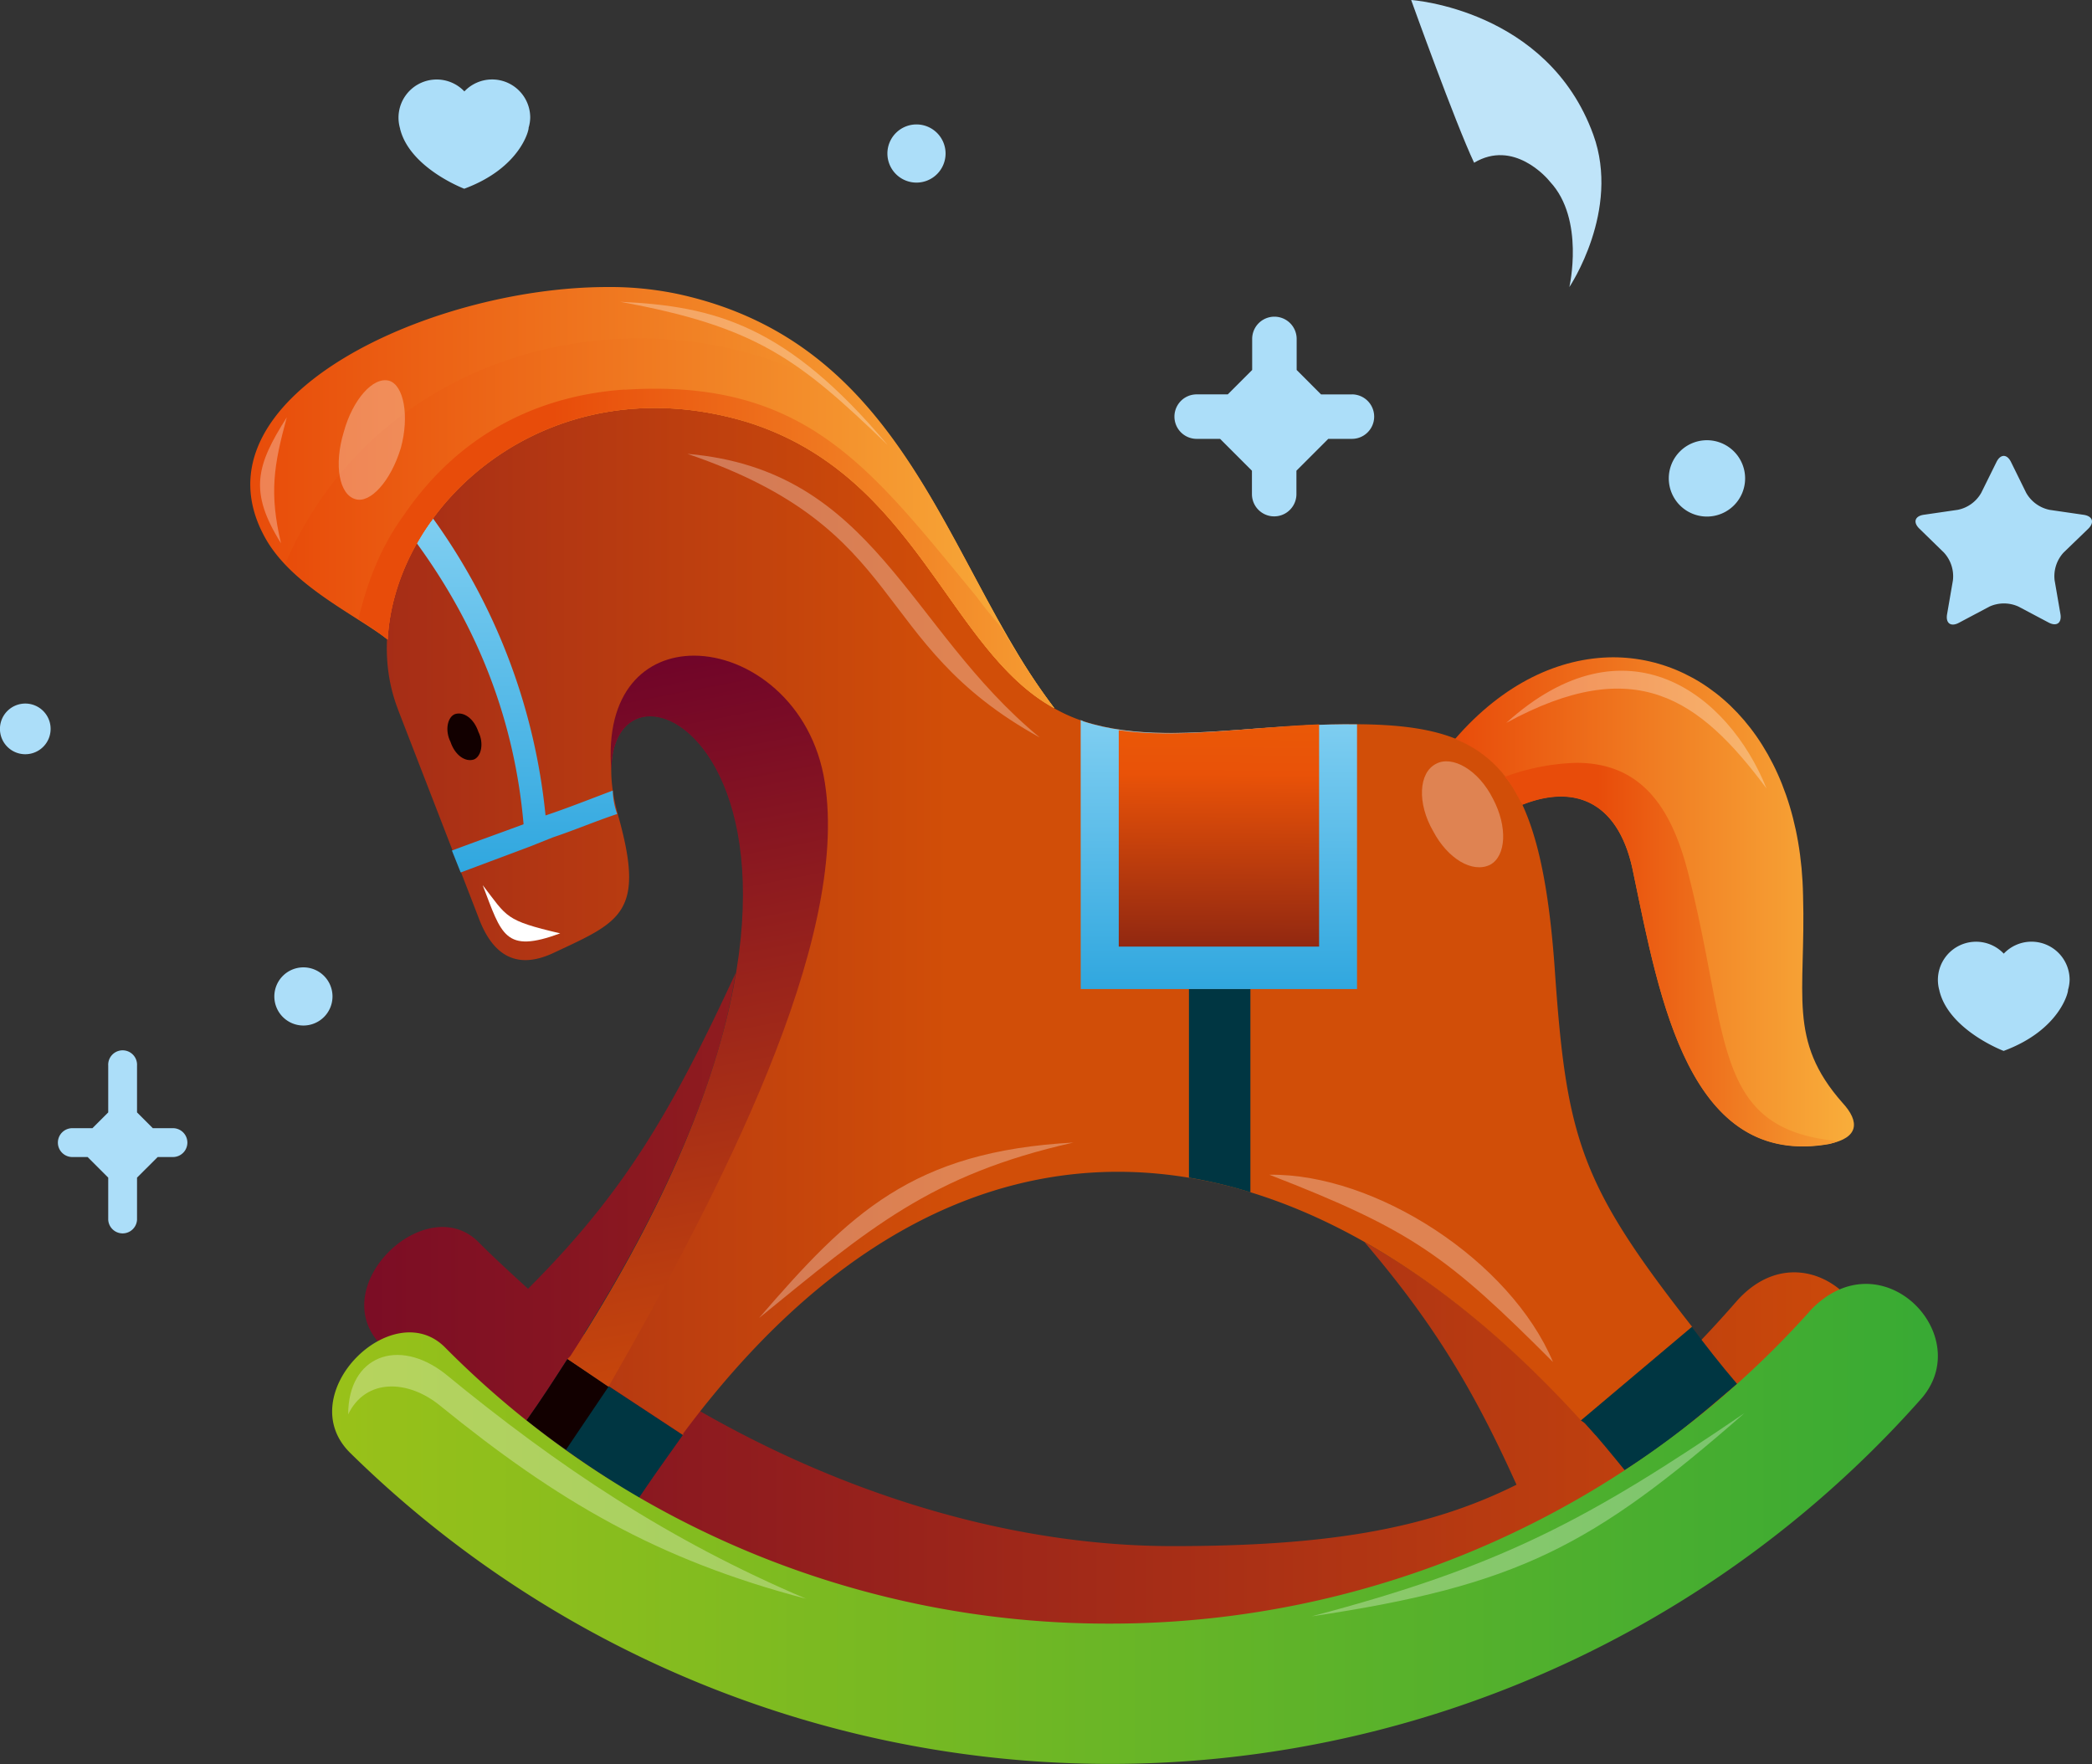
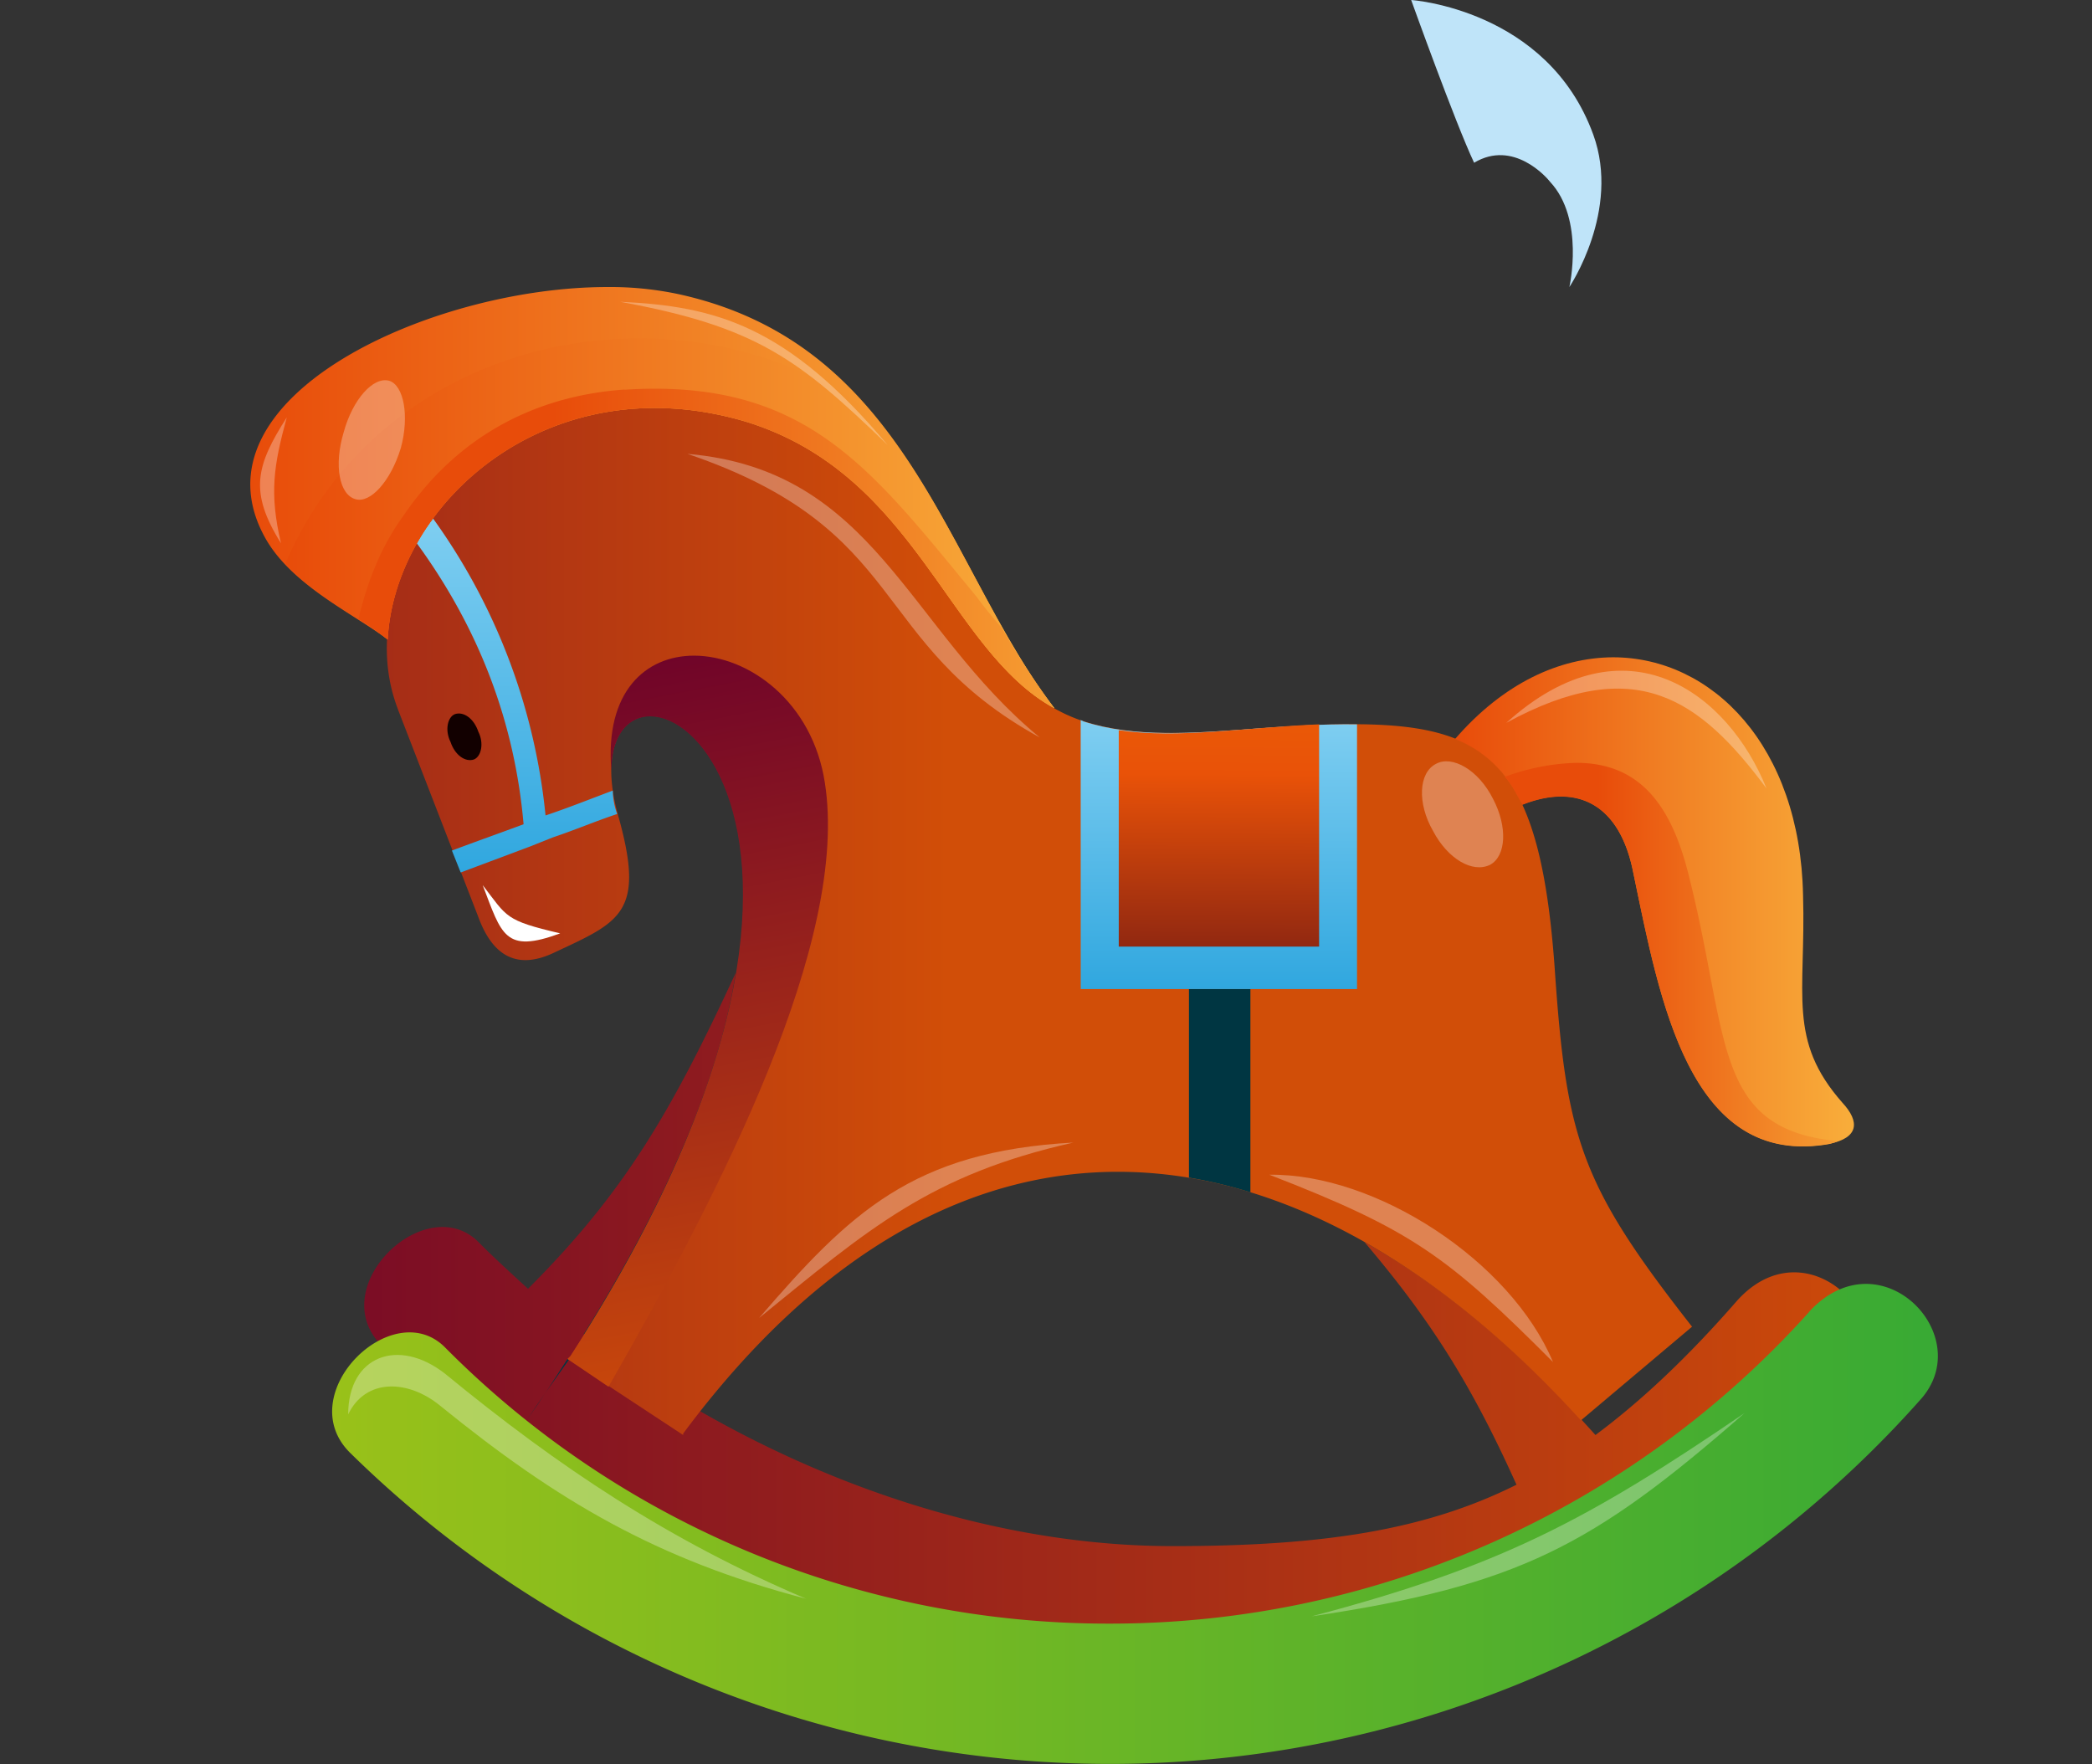
<svg xmlns="http://www.w3.org/2000/svg" xmlns:xlink="http://www.w3.org/1999/xlink" viewBox="0 0 446.71 376.67">
  <rect x="0" y="0" width="446.71" height="376.67" fill="#333333" stroke="none" />
  <defs>
    <linearGradient id="GradientFill_5" x1="260.94" y1="69.42" x2="259.82" y2="253.77" gradientUnits="userSpaceOnUse">
      <stop offset="0" stop-color="#f28d00" />
      <stop offset=".52" stop-color="#e95208" />
      <stop offset=".91" stop-color="#3e0019" />
      <stop offset="1" stop-color="#3e0019" />
    </linearGradient>
    <linearGradient id="GradientFill_7" x1="70.89" y1="325.41" x2="413.8" y2="325.41" gradientUnits="userSpaceOnUse">
      <stop offset="0" stop-color="#99c119" />
      <stop offset="1" stop-color="#38aa34" />
    </linearGradient>
    <linearGradient id="GradientFill_2" x1="-67.87" y1="196.73" x2="202.74" y2="196.73" gradientUnits="userSpaceOnUse">
      <stop offset="0" stop-color="#700429" />
      <stop offset="1" stop-color="#d14e08" />
    </linearGradient>
    <linearGradient id="GradientFill_3" x1="132.14" y1="142.39" x2="166.28" y2="320.59" gradientUnits="userSpaceOnUse">
      <stop offset="0" stop-color="#700429" />
      <stop offset=".93" stop-color="#d14e08" />
      <stop offset="1" stop-color="#d34e08" />
    </linearGradient>
    <linearGradient id="GradientFill_4" x1="110.41" y1="110.65" x2="110.41" y2="186.21" gradientUnits="userSpaceOnUse">
      <stop offset="0" stop-color="#7fcef1" />
      <stop offset="1" stop-color="#30a7df" />
    </linearGradient>
    <linearGradient id="GradientFill_4-2" x1="260.28" y1="153.74" x2="260.28" y2="211.19" xlink:href="#GradientFill_4" />
    <linearGradient id="GradientFill_1" x1="31.5" y1="284.09" x2="428.76" y2="284.09" gradientUnits="userSpaceOnUse">
      <stop offset="0" stop-color="#700429" />
      <stop offset=".98" stop-color="#d14e08" />
      <stop offset="1" stop-color="#e67600" />
    </linearGradient>
    <linearGradient id="GradientFill_6" x1="53.45" y1="106.27" x2="250.74" y2="106.27" gradientUnits="userSpaceOnUse">
      <stop offset="0" stop-color="#e84c0a" />
      <stop offset="1" stop-color="#fbbc42" />
    </linearGradient>
    <linearGradient id="GradientFill_6-2" x1="60.92" y1="111.74" x2="249.62" y2="111.74" xlink:href="#GradientFill_6" />
    <linearGradient id="GradientFill_6-3" x1="118.04" y1="117.1" x2="266.66" y2="117.1" xlink:href="#GradientFill_6" />
    <linearGradient id="GradientFill_6-4" x1="310.7" y1="192.6" x2="408.57" y2="192.6" xlink:href="#GradientFill_6" />
    <linearGradient id="GradientFill_6-5" x1="341.2" y1="203.85" x2="412.39" y2="203.85" xlink:href="#GradientFill_6" />
    <style>.cls-15,.cls-17,.cls-2,.cls-3{fill-rule:evenodd}.cls-2{fill:#003642}.cls-3{fill:#120000}.cls-15{fill:#fff;opacity:.3}.cls-17{fill:#acdef9}</style>
  </defs>
  <g id="Слой_2" data-name="Слой 2">
    <g id="Слой_1-2" data-name="Слой 1">
      <path d="M112.75 275.19c-3.74-3.43-7.18-6.55-10.61-10C90.9 254 69 274.88 81.53 287.37c4.06 4.06 14.68 14.05 18.73 17.48a229.36 229.36 0 0 0 150.18 55.58c69 0 102.41-16.24 144.88-64.32 11.86-13.42-9.37-35-24.36-18.42-10.61 12.18-20.6 21.54-30.28 28.73-15.93-17.8-32.48-31.85-49.34-41.22 14.06 16.55 22.8 30.29 32.48 51.83-19.36 9.68-41.22 13.11-73.38 13.11-45 0-90.85-18.73-125.82-45.27 19.67-31.53 29.35-57.14 32.47-77.12-13.74 29.66-23.73 46.84-44.34 67.44Z" style="fill:url(#GradientFill_1);fill-rule:evenodd" />
-       <path class="cls-2" d="M121.18 290.18c-2.81 4.37-5.62 8.74-8.74 13.11a216.08 216.08 0 0 0 24 16.55c3.12-4.68 6.25-9 9.37-13.42Z" />
-       <path class="cls-3" d="M121.18 290.18c-2.81 4.37-5.62 8.74-8.74 13.11 2.81 2.19 5.62 4.37 8.43 6.25l9.06-13.43Z" />
-       <path class="cls-2" d="m337.55 303.29.94.63c2.81 3.12 5.62 6.55 8.43 10 9.37-5.93 15.61-11.24 24-18.42-3.74-4.37-6.87-8.43-9.68-12.18Z" />
+       <path class="cls-2" d="M121.18 290.18c-2.81 4.37-5.62 8.74-8.74 13.11c3.12-4.68 6.25-9 9.37-13.42Z" />
      <path d="m85 151.55 17.17 44.34c3.12 8.43 8.43 11.24 16.23 7.49 14-6.56 19.36-8.43 13.74-28.72-14.36-49.65 74-15.61-10.3 114.9l-.63.62 24.67 16.24v-.32c59-79.3 131.76-68.69 191.7-2.81l23.73-20c-24-30.6-26.85-40.28-29.35-76.81-3.12-42.77-13.42-51.51-41.52-51.83-7.64-.1-15 .41-22 .91-13.57 1-25.92 2-37-1.53-28.1-9.05-32.47-51.83-72.13-64a66.72 66.72 0 0 0-19.51-3c-39 0-65.56 36.78-54.79 64.51Z" style="fill:url(#GradientFill_2);fill-rule:evenodd" />
      <path d="M130.55 164.67c0-33.72 68.69 4.68-8.74 124.89l-.63.62 8.75 5.93c24-41.84 51.51-95.23 46.2-129-2.65-17.26-16.25-27.11-27.93-27.11-10.3 0-19.11 7.65-17.65 24.62Z" style="fill:url(#GradientFill_3);fill-rule:evenodd" />
      <path class="cls-2" d="M253.88 251.46a100.52 100.52 0 0 1 13.12 3.13v-43.4h-13.12Z" />
      <path d="M89 116c13.43 18.42 20.92 38.4 22.8 60-5 1.87-10.31 3.74-15.3 5.62l1.87 4.68 15-5.62 4.68-1.87c4.68-1.57 9.06-3.44 13.74-5a15.36 15.36 0 0 1-.94-5c-5 1.88-9.68 3.75-14.36 5.31a130.46 130.46 0 0 0-24-63.38A31.2 31.2 0 0 0 89 116Z" style="fill:url(#GradientFill_4);fill-rule:evenodd" />
      <path d="M230.77 211.19h59v-56.52c-7.53-.1-14.78.41-21.72.91-13.46 1-25.74 2-36.66-1.53l-.63-.31Z" style="fill:url(#GradientFill_4-2);fill-rule:evenodd" />
      <path d="M238.89 155.92v46.21h42.78v-47.46c-15.62.63-29.98 3.13-42.78 1.25Z" style="fill:url(#GradientFill_5);fill-rule:evenodd" />
      <path d="M56.55 114.71c5.62 10.3 19.36 16.55 26.23 21.86 1.56-29.35 34.66-59 76.49-46.53 36.53 11.24 43.09 48.71 65.88 61.2-23.1-30-30.91-77.43-79.93-88.36a70.2 70.2 0 0 0-15.54-1.59c-37.9 0-89.46 23.74-73.13 53.42Z" style="fill:url(#GradientFill_6);fill-rule:evenodd" />
      <path d="M60.92 120.33c6.56 7.18 16.55 11.86 21.86 16.24 1.56-29.35 34.66-59 76.49-46.53 36.53 11.24 43.09 48.71 65.88 61.2-14.36-18.73-22.79-44-39-63.07-14.28-10.62-31.92-15.93-49.64-15.93-30.77 0-61.72 16.01-75.59 48.09Z" style="fill:url(#GradientFill_6-2);fill-rule:evenodd" />
      <path d="M133.36 83.18c-17.8 1.24-35 9-47.15 26.85-5 6.87-7.8 14.36-9.67 22.16a54.32 54.32 0 0 1 6.24 4.38c1.56-29.35 34.66-59 76.49-46.53 36.53 11.24 43.09 48.71 65.88 61.2a163.71 163.71 0 0 1-11.24-17.17c-1.87-2.19-3.74-4.37-5.3-6.56C187.42 101.91 174 83 139.84 83q-3.12 0-6.48.22Z" style="fill:url(#GradientFill_6-3);fill-rule:evenodd" />
      <path d="M310.7 157.8c6.25 2.5 10.93 6.87 14.37 14 11.86-4.69 20.91 0 23.72 14.67 5.62 26.85 11.87 63.07 41.84 57.76 6.25-1.25 6.56-4.68 2.81-8.74-11.86-13.43-7.8-23.1-8.43-44.34-.61-31.86-19.42-50.8-40.58-50.8-11.43.05-23.43 5.54-33.73 17.45Z" style="fill:url(#GradientFill_6-4);fill-rule:evenodd" />
      <path d="M321.32 165.91c1.56 1.57 2.5 3.75 3.75 5.94 11.86-4.69 20.91 0 23.72 14.67 5.62 26.85 11.87 63.07 41.84 57.76a13.31 13.31 0 0 0 1.88-.62c-26.86-2.5-23.11-21.86-31.85-56.51-3.37-13.71-9.51-24.26-24-24.26a47.21 47.21 0 0 0-15.36 3Z" style="fill:url(#GradientFill_6-5);fill-rule:evenodd" />
      <path d="M386.26 280.19A200.49 200.49 0 0 1 237 346.69a199.26 199.26 0 0 1-142-59.01c-11.24-11.24-32.79 10-20.3 22.48a231.39 231.39 0 0 0 335.6-11.55c8.79-10.18-.41-24.46-11.86-24.46-4 0-8.29 1.75-12.18 6Z" style="fill:url(#GradientFill_7);fill-rule:evenodd" />
      <path class="cls-3" d="M102.14 156.24c1.25 2.49.62 5.3-.94 5.93-1.87.62-4.06-.94-5-3.75-1.25-2.5-.63-5.31.93-5.93 1.87-.63 4.07.94 5.01 3.75Z" />
      <path class="cls-15" d="M132.42 64.44c20.3.94 35.6 5 57.14 30.6-19.05-18.42-28.1-25.29-57.14-30.6ZM83.09 81.3c3.12.94 4.37 7.5 2.5 14.36-2.19 7.19-6.56 11.87-9.68 10.93-3.43-.93-4.68-7.18-2.5-14.36 1.88-6.87 6.25-11.86 9.68-10.93ZM321.63 154.36c25.6-23.1 47.46-6.24 55.58 14-14.37-19.31-28.1-28.98-55.58-14ZM146.79 96.91c40 3.44 46.83 37.16 75.24 60.57-36.84-20.29-27.47-44.33-75.24-60.57Z" />
      <path d="M103.07 189c4.06 10.61 4.69 14.67 16.55 10.3-11.86-2.79-11.24-3.41-16.55-10.3Z" style="fill:#fff;fill-rule:evenodd" />
      <path class="cls-15" d="M60 116c-6.88-11-5.32-16.59 1.24-26.89-2.81 10.3-3.75 16.23-1.24 26.89ZM306.64 163.1c3.44-1.87 9.06 1.25 12.18 7.5 3.12 5.93 2.81 12.17-.62 14.05-3.75 1.87-9.06-1.25-12.18-7.18-3.43-5.94-3.12-12.47.62-14.37ZM74.35 302c0-12.44 10.65-16.5 20.65-8.7 24.35 20 47.77 35.6 77.12 48.08C140.23 333 119 320.47 94 300.17c-6.85-5.62-15.9-5.93-19.65 1.83ZM280.1 345.13c40.28-10.61 59-20.61 92.42-43.4-32.47 28.41-48.39 36.84-92.42 43.4ZM271.05 250.84c30.6 11.86 38.09 17.48 60.57 40-9.05-21.58-37.78-40.31-60.57-40ZM162.08 281.44c23.42-19.05 36.53-30.6 67.13-37.47-34.34 1.87-47.77 15.03-67.13 37.47Z" />
-       <path class="cls-17" d="M372.64 102.17a8.15 8.15 0 1 1-8.15-8.17 8.16 8.16 0 0 1 8.15 8.17ZM71 212.77a6.21 6.21 0 1 1-6.21-6.21 6.21 6.21 0 0 1 6.21 6.21ZM10.81 155.63a5.41 5.41 0 1 1-5.41-5.4 5.41 5.41 0 0 1 5.41 5.4ZM201.91 32.77a6.21 6.21 0 1 1-6.21-6.2 6.21 6.21 0 0 1 6.21 6.2ZM426.32 98.64c.85-1.72 2.24-1.72 3.09 0l3.25 6.6a7.47 7.47 0 0 0 5 3.63l7.28 1.06c1.9.28 2.34 1.6 1 2.94l-5.31 5.13a7.48 7.48 0 0 0-1.91 5.87l1.25 7.25c.32 1.9-.81 2.71-2.51 1.82l-6.46-3.42a7.49 7.49 0 0 0-6.18 0l-6.56 3.48c-1.7.89-2.82.08-2.5-1.82l1.25-7.25a7.48 7.48 0 0 0-1.91-5.93l-5.27-5.14c-1.37-1.34-.95-2.66.95-2.94l7.28-1.06a7.42 7.42 0 0 0 5-3.63ZM441.93 209.23a8.14 8.14 0 0 0-14.06-5.6 8.15 8.15 0 0 0-13.73 7.92s0 0 0 .05c2.07 8.4 13.7 12.8 13.7 12.8 12.24-4.53 13.9-12.93 13.74-13a8.14 8.14 0 0 0 .35-2.17ZM113.22 25.11a8.14 8.14 0 0 0-14.06-5.59 8.15 8.15 0 0 0-13.73 7.92.14.14 0 0 1 0 .06c2.07 8.4 13.7 12.8 13.7 12.8 12.24-4.53 13.9-12.92 13.74-13a8.09 8.09 0 0 0 .35-2.19ZM288.73 84.22h-6.64L276.88 79v-6.63a4.75 4.75 0 1 0-9.5 0V79l-5.21 5.21h-6.64a4.75 4.75 0 0 0 0 9.5h5l6.8 6.8v5a4.75 4.75 0 0 0 9.5 0v-5l6.8-6.8h5.05a4.75 4.75 0 0 0 0-9.5ZM36.93 240.9h-4.3l-3.37-3.37v-10a3.08 3.08 0 1 0-6.15 0v10l-3.37 3.37h-4.3a3.08 3.08 0 1 0 0 6.16h3.27l4.4 4.4v9a3.08 3.08 0 0 0 6.15 0v-9l4.41-4.4h3.26a3.08 3.08 0 1 0 0-6.16Z" />
      <path d="M331 38.83c7.44 8 4.11 22.46 4.11 22.46s11-16.32 5.11-32.53C330.48 1.93 301.33 0 301.33 0s9.42 26.25 13.44 34.75c8.39-5.02 15.51 3.14 16.23 4.08Z" style="fill:#bfe4f9;fill-rule:evenodd" />
    </g>
  </g>
</svg>